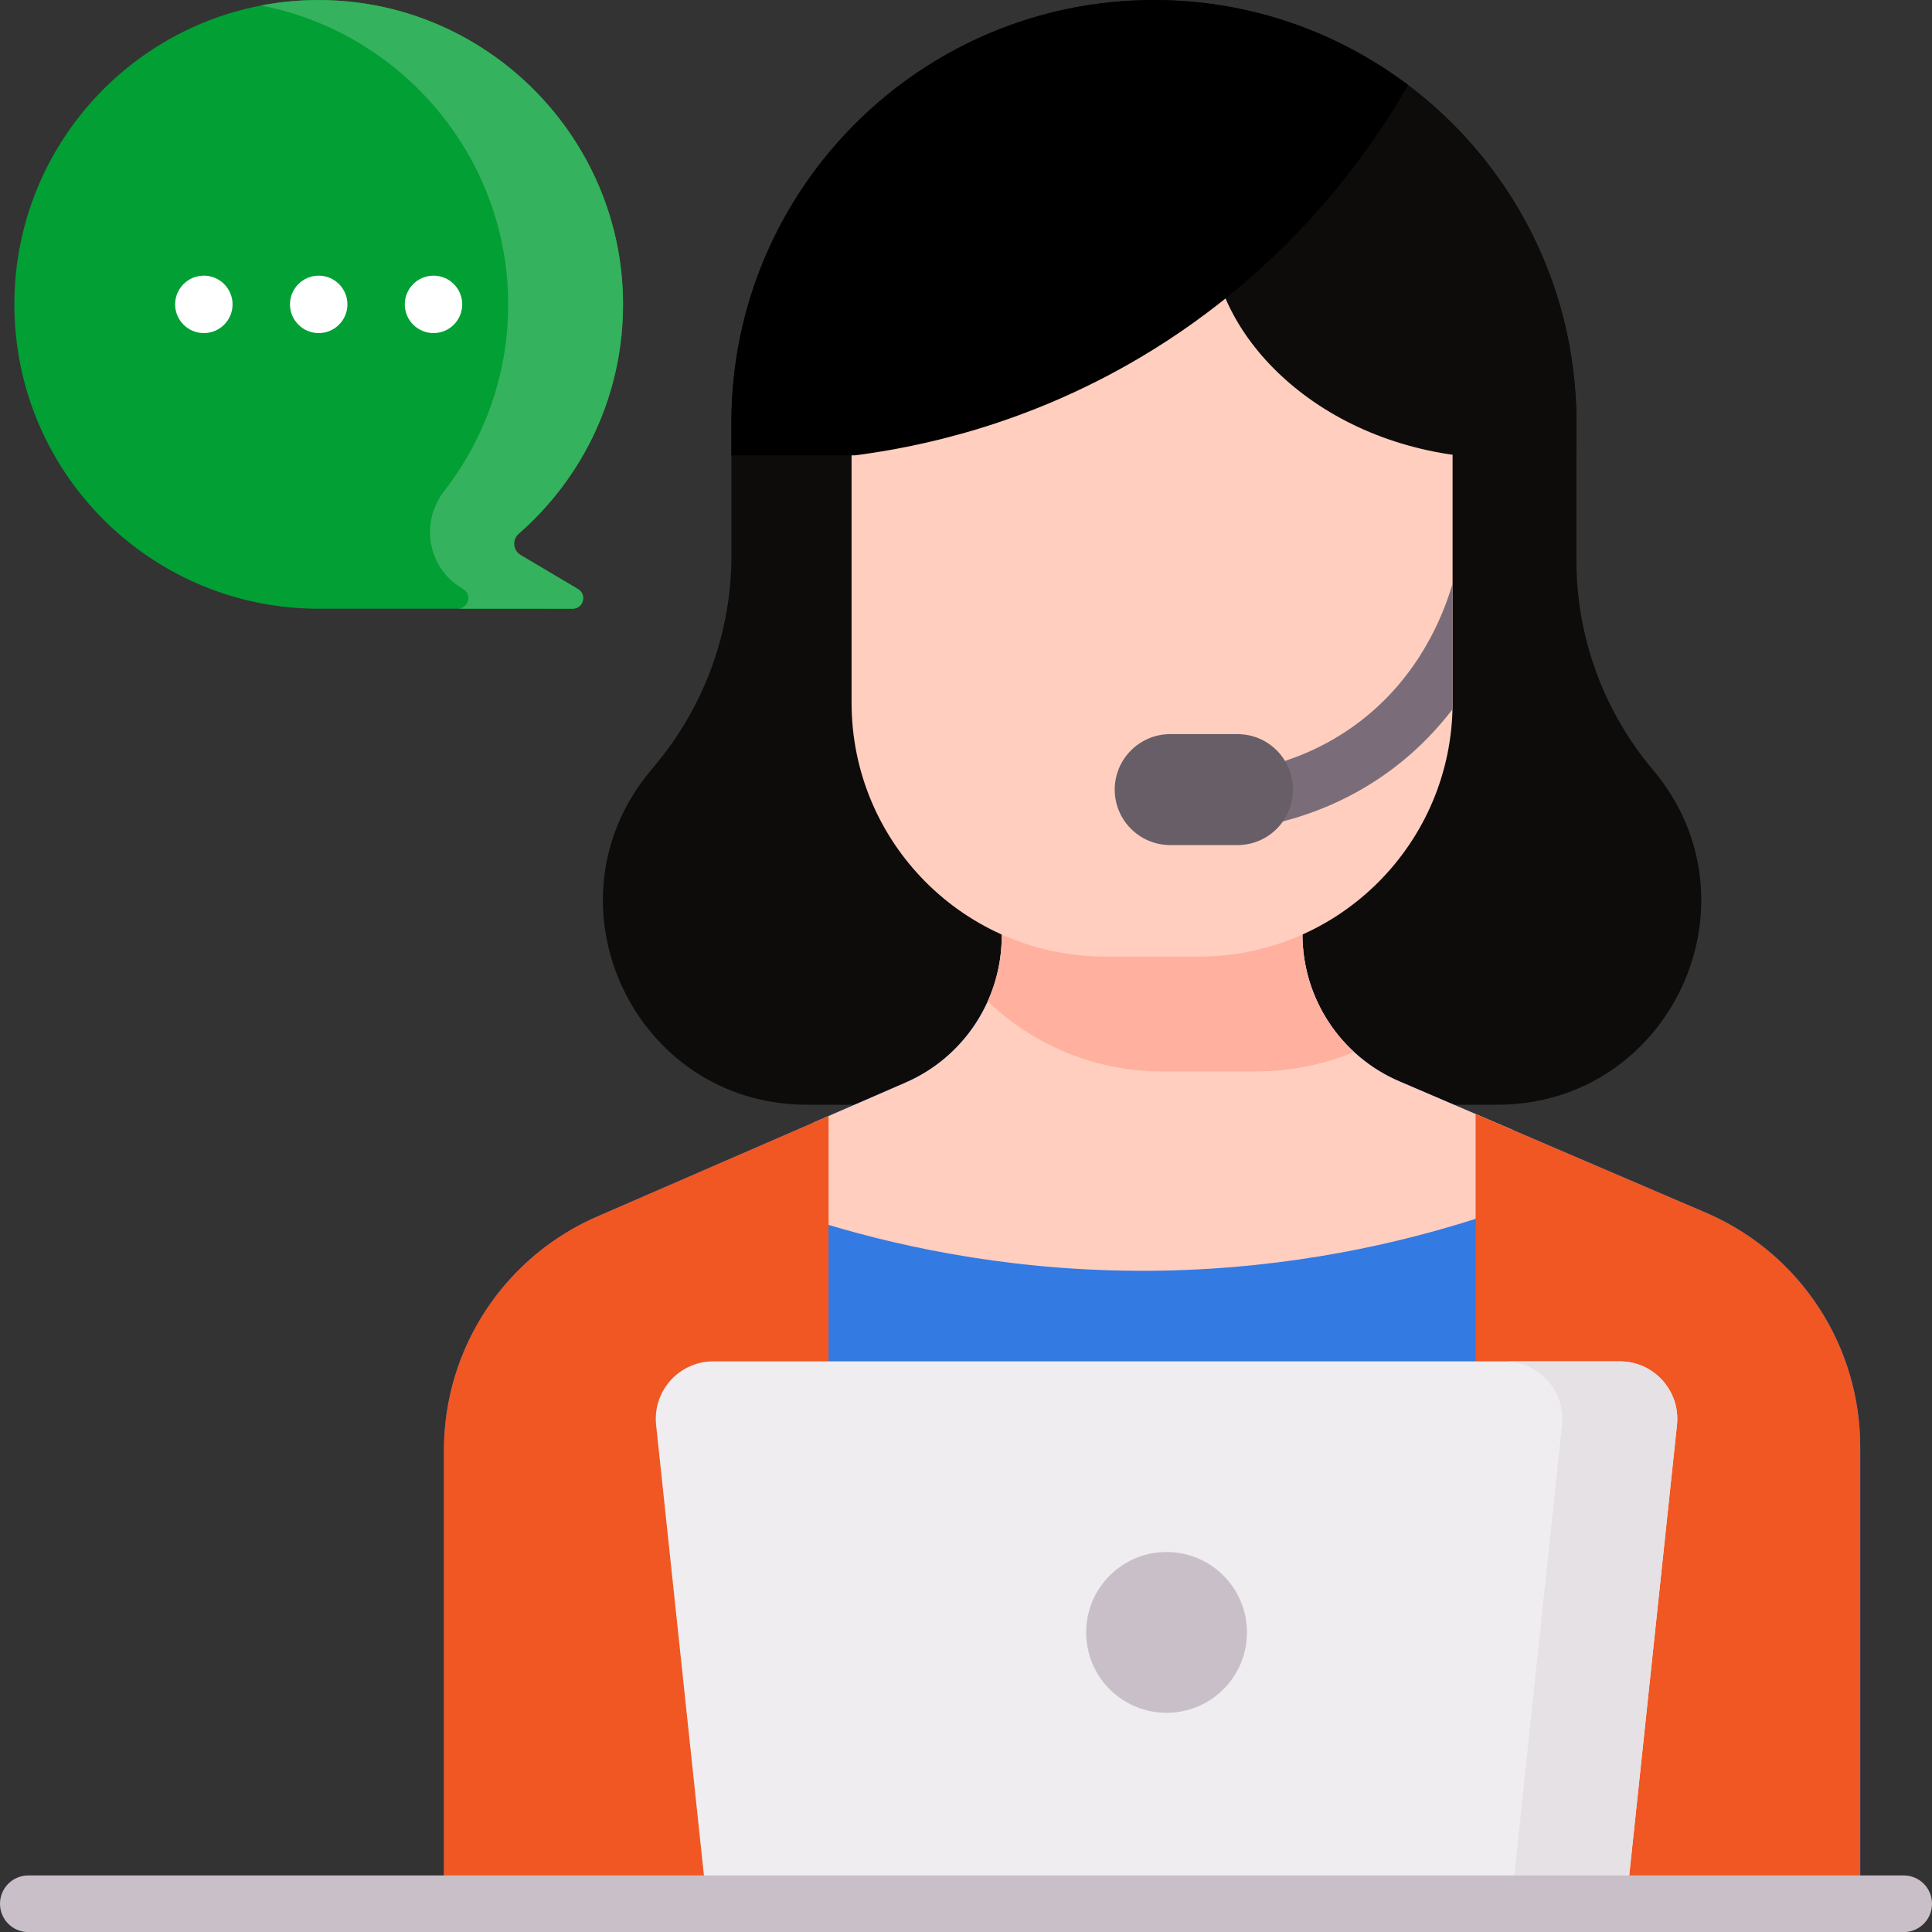
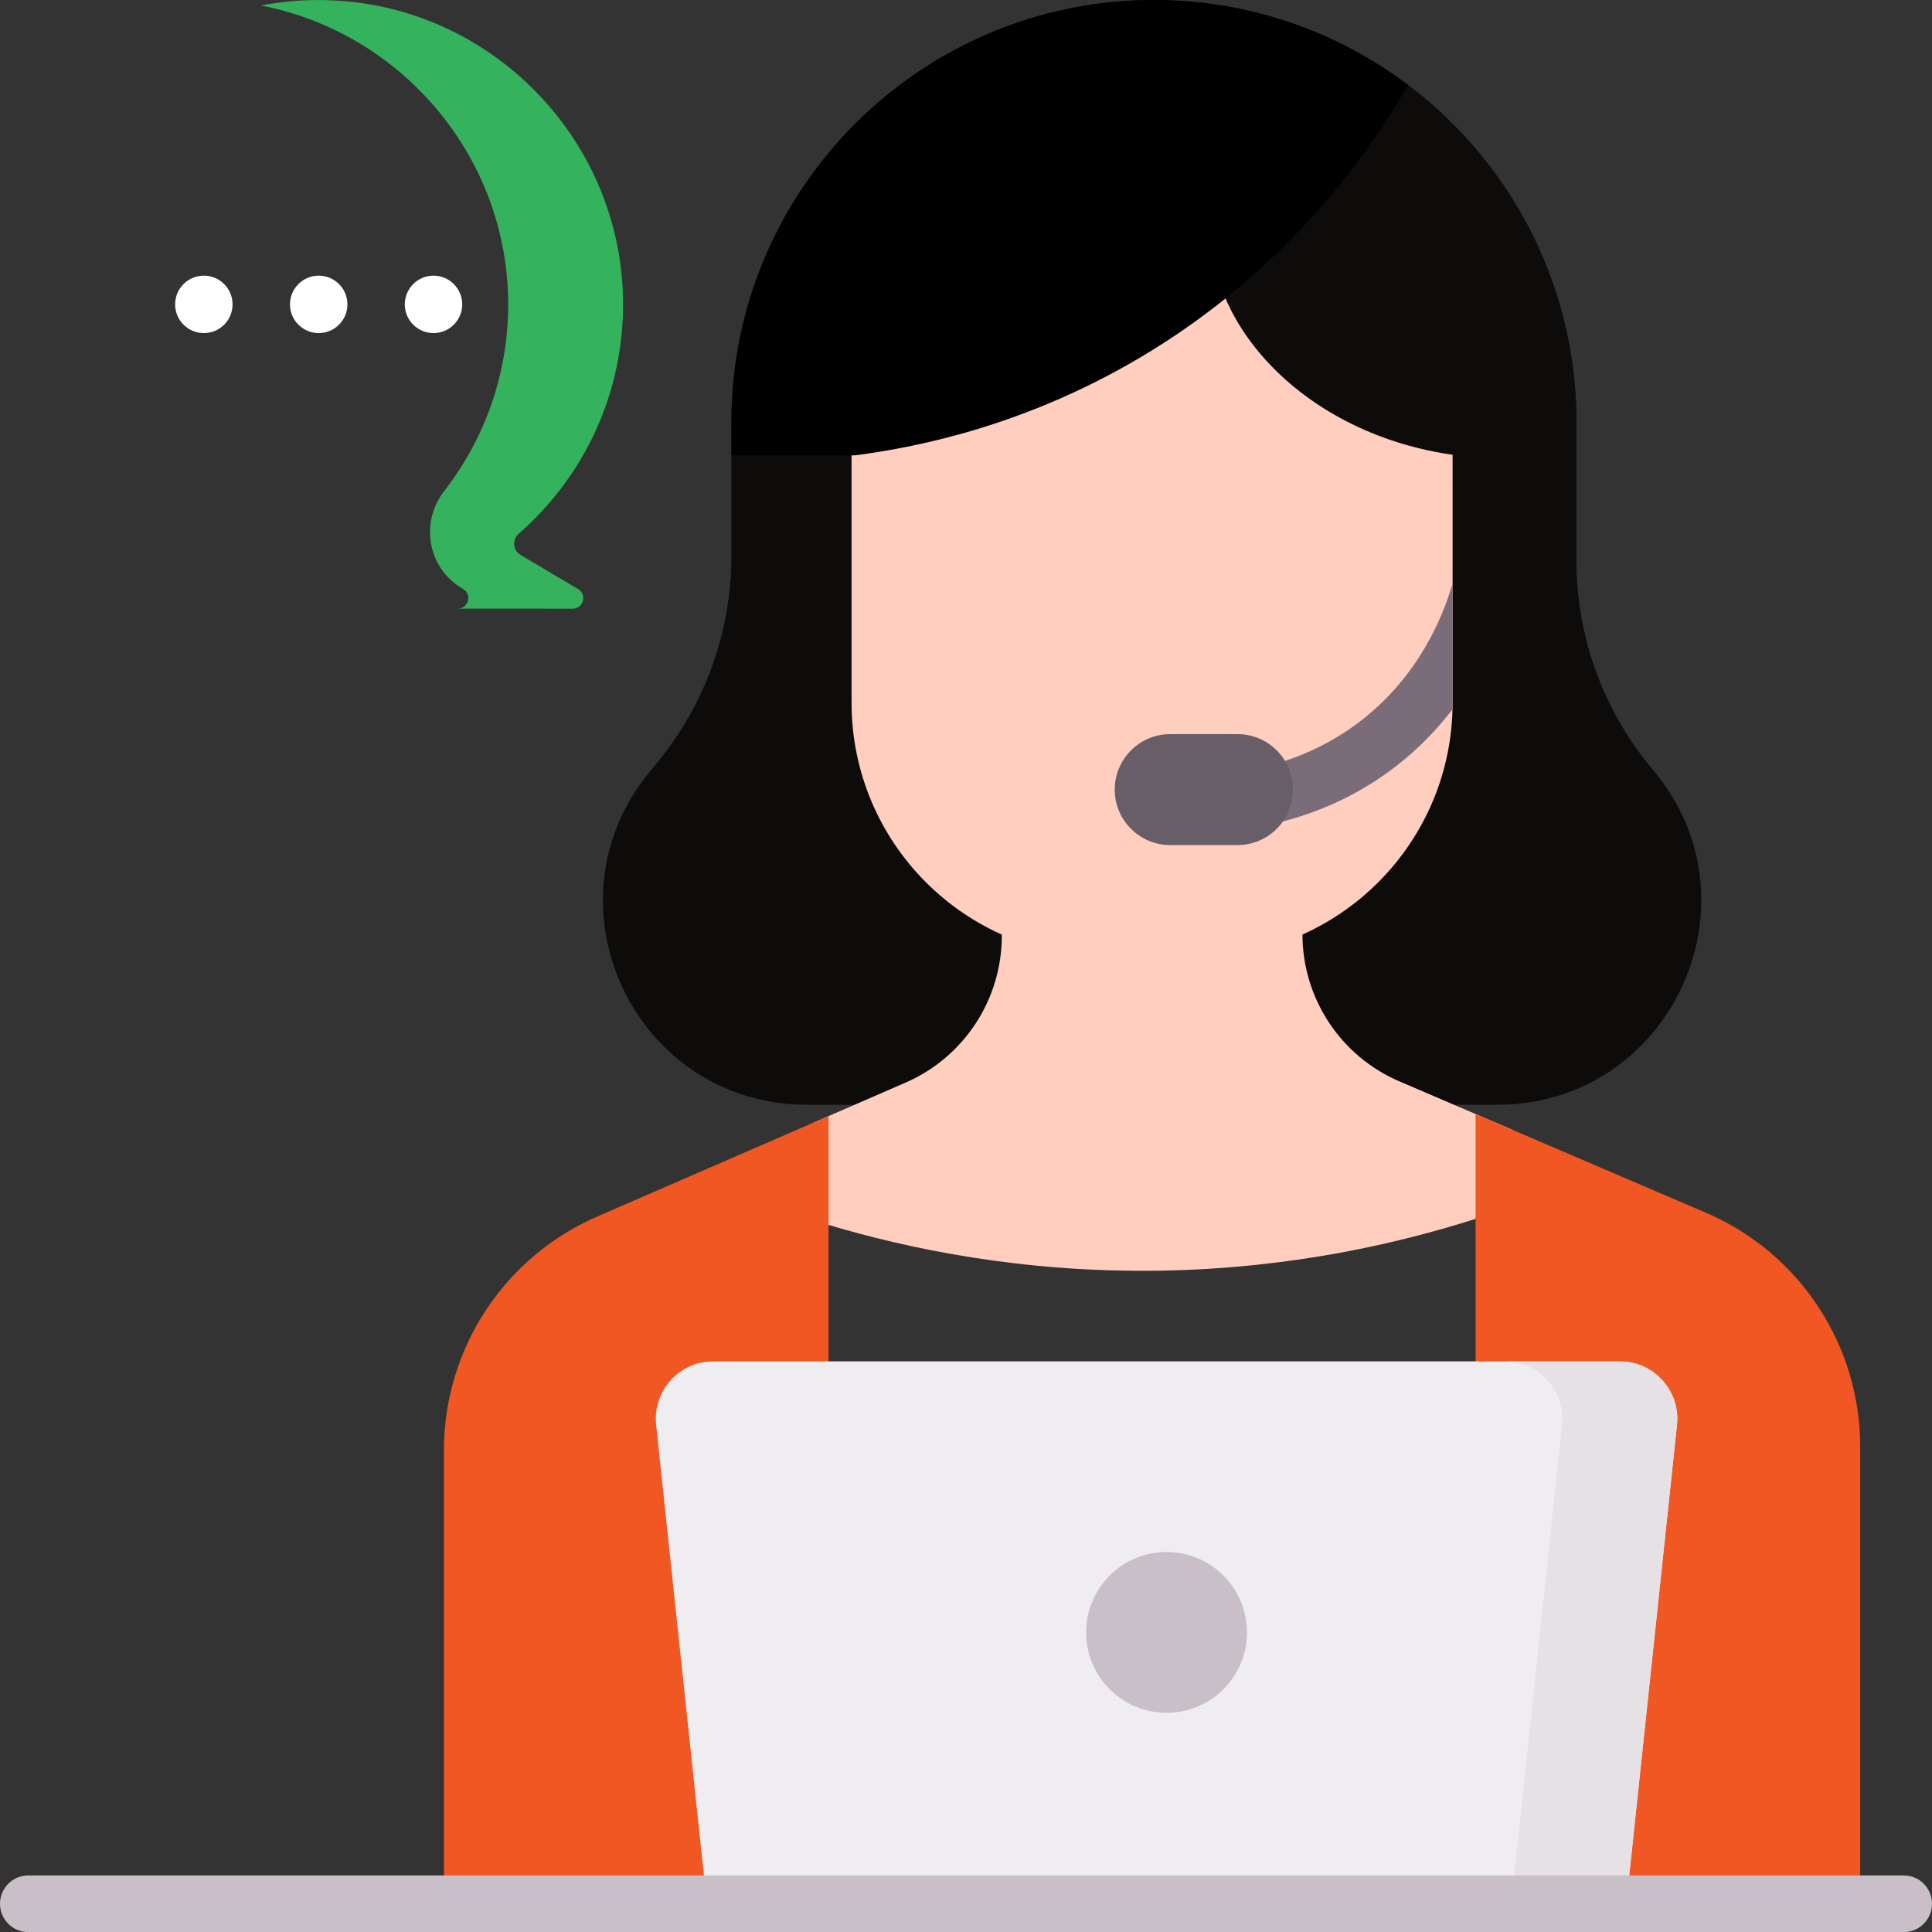
<svg xmlns="http://www.w3.org/2000/svg" version="1.1" id="Layer_1" x="0px" y="0px" width="38.015px" height="38.017px" viewBox="0 0 38.015 38.017" enable-background="new 0 0 38.015 38.017" xml:space="preserve">
  <rect x="0" y="0" width="38.015" height="38.017" fill="#333333" stroke="none" />
  <g>
    <g>
      <g>
        <g>
-           <path fill="#029F34" d="M0.283,5.99c0-3.337,2.728-6.036,6.075-5.988c3.244,0.046,5.882,2.706,5.9,5.949      c0.012,1.817-0.785,3.446-2.052,4.551c-0.134,0.118-0.114,0.331,0.038,0.42l1.128,0.669c0.183,0.108,0.106,0.387-0.105,0.387      l-5.109-0.001C2.902,11.916,0.283,9.26,0.283,5.99L0.283,5.99z" />
-         </g>
+           </g>
      </g>
      <path fill="#35B25D" d="M11.373,11.59l-1.128-0.669c-0.152-0.089-0.174-0.301-0.041-0.417c1.282-1.117,2.084-2.771,2.055-4.611    C12.208,2.709,9.632,0.096,6.45,0.004C5.998-0.01,5.558,0.026,5.134,0.108C7.884,0.637,9.98,3.061,9.999,5.95    C10.008,7.35,9.536,8.639,8.74,9.662c-0.481,0.619-0.324,1.515,0.349,1.913l0.023,0.015c0.182,0.106,0.107,0.381-0.099,0.386    l2.254,0.001C11.479,11.978,11.556,11.698,11.373,11.59z" />
      <g>
        <g>
          <path fill="#0D0C0B" d="M29.461,21.737H15.877c-3.394,0-5.25-3.955-3.083-6.564l0.12-0.145c0.954-1.152,1.478-2.599,1.478-4.094      V8.314C14.392,3.723,18.114,0,22.705,0c4.593,0,8.313,3.723,8.313,8.314v2.708c0,1.511,0.533,2.972,1.508,4.128      C34.72,17.756,32.867,21.737,29.461,21.737z" />
-           <path fill="#337AE2" d="M36.603,28.469v8.982H8.735v-8.914c0-2.019,1.21-3.839,3.069-4.623l4.498-1.955l1.516-0.659      c1.148-0.5,1.892-1.634,1.892-2.886v-0.582h5.917v0.55c0,1.259,0.751,2.398,1.908,2.894l6.085,2.608      C35.434,24.688,36.603,26.485,36.603,28.469L36.603,28.469z" />
          <path fill="#FFCEBF" d="M16.303,24.102c1.536,0.458,3.796,0.947,6.55,0.9c2.584-0.046,4.705-0.548,6.183-1.02l0.733-1.747      l-2.233-0.957c-1.157-0.496-1.908-1.633-1.908-2.894v-0.55h-5.916v0.582c0,1.252-0.744,2.386-1.893,2.886l-1.811,0.787      L16.303,24.102z" />
          <g>
            <path fill="#F15723" d="M33.619,23.885l-4.582-1.964h-0.002v15.53h7.567V28.47C36.603,26.486,35.434,24.688,33.619,23.885z" />
            <path fill="#F15723" d="M16.303,21.96v15.491H8.735v-8.914c0-2.019,1.21-3.839,3.069-4.623L16.303,21.96z" />
          </g>
        </g>
        <g>
-           <path fill="#FFB09E" d="M24.72,21.081c0.681,0,1.329-0.136,1.92-0.382c-0.633-0.585-1.013-1.42-1.013-2.314v-0.55h-5.916v0.582      c0,0.452-0.098,0.889-0.276,1.287c0.896,0.854,2.108,1.379,3.443,1.379H24.72L24.72,21.081z" />
          <path fill="#FFCEBF" d="M28.582,8.933v4.895c0,2.757-2.234,4.994-4.992,4.994h-1.842c-2.758,0-4.992-2.237-4.992-4.994V8.933      c0-1.794,1.454-3.249,3.247-3.249h5.331C27.129,5.684,28.582,7.138,28.582,8.933L28.582,8.933z" />
          <path fill="#7A6D79" d="M28.582,11.479c-0.002,0.007-0.004,0.014-0.006,0.02c-0.182,0.624-0.655,1.801-1.8,2.684      c-0.533,0.411-1.141,0.708-1.808,0.882c-0.301,0.079-0.481,0.388-0.403,0.689c0.067,0.256,0.297,0.424,0.547,0.424      c0.048,0,0.096-0.006,0.145-0.019c0.813-0.214,1.557-0.576,2.211-1.082c0.45-0.348,0.815-0.733,1.111-1.119      c0.001-0.044,0.003-0.088,0.003-0.132V11.479L28.582,11.479z" />
          <path fill="#685E68" d="M24.35,16.628h-1.324c-0.603,0-1.092-0.489-1.092-1.091c0-0.603,0.489-1.092,1.092-1.092h1.324      c0.604,0,1.091,0.489,1.091,1.092C25.44,16.139,24.953,16.628,24.35,16.628z" />
          <g>
-             <path fill="#0D0C0B" d="M23.849,4.389c0.127-1.599,1.659-2.661,3.123-3.209c2.425,1.452,4.047,4.104,4.047,7.135v0.571       c-0.134,0.029-0.267,0.053-0.398,0.073c-0.808,0.12-1.495,0.067-1.965,0C25.629,8.556,23.696,6.321,23.849,4.389z" />
+             <path fill="#0D0C0B" d="M23.849,4.389c0.127-1.599,1.659-2.661,3.123-3.209c2.425,1.452,4.047,4.104,4.047,7.135v0.571       c-0.134,0.029-0.267,0.053-0.398,0.073c-0.808,0.12-1.495,0.067-1.965,0C25.629,8.556,23.696,6.321,23.849,4.389" />
            <path d="M22.705,0c1.878,0,3.609,0.624,5.001,1.673c-0.693,1.209-2.289,3.597-5.277,5.365       c-2.219,1.313-4.312,1.754-5.601,1.921h-2.437V8.314C14.392,3.723,18.114,0,22.705,0z" />
          </g>
        </g>
      </g>
      <path fill="#EFEDEF" d="M31.999,37.451h-18.09l-0.999-9.414c-0.07-0.667,0.452-1.25,1.124-1.25h17.84    c0.67,0,1.193,0.582,1.123,1.25L31.999,37.451z" />
      <path fill="#E5E1E5" d="M31.874,26.788h-2.262c0.672,0,1.194,0.582,1.124,1.25l-0.998,9.414h2.261l0.998-9.414    C33.067,27.37,32.544,26.788,31.874,26.788z" />
      <g>
        <path fill="#C9BFC8" d="M37.458,38.017H0.557C0.249,38.017,0,37.767,0,37.459c0-0.307,0.249-0.557,0.557-0.557h36.901     c0.309,0,0.557,0.25,0.557,0.557C38.015,37.767,37.767,38.017,37.458,38.017z" />
      </g>
      <circle fill="#C9BFC8" cx="22.954" cy="32.12" r="1.582" />
      <g>
        <circle fill="#FFFFFF" cx="4.011" cy="5.989" r="0.565" />
        <circle fill="#FFFFFF" cx="6.271" cy="5.989" r="0.565" />
        <circle fill="#FFFFFF" cx="8.53" cy="5.989" r="0.565" />
      </g>
    </g>
  </g>
</svg>